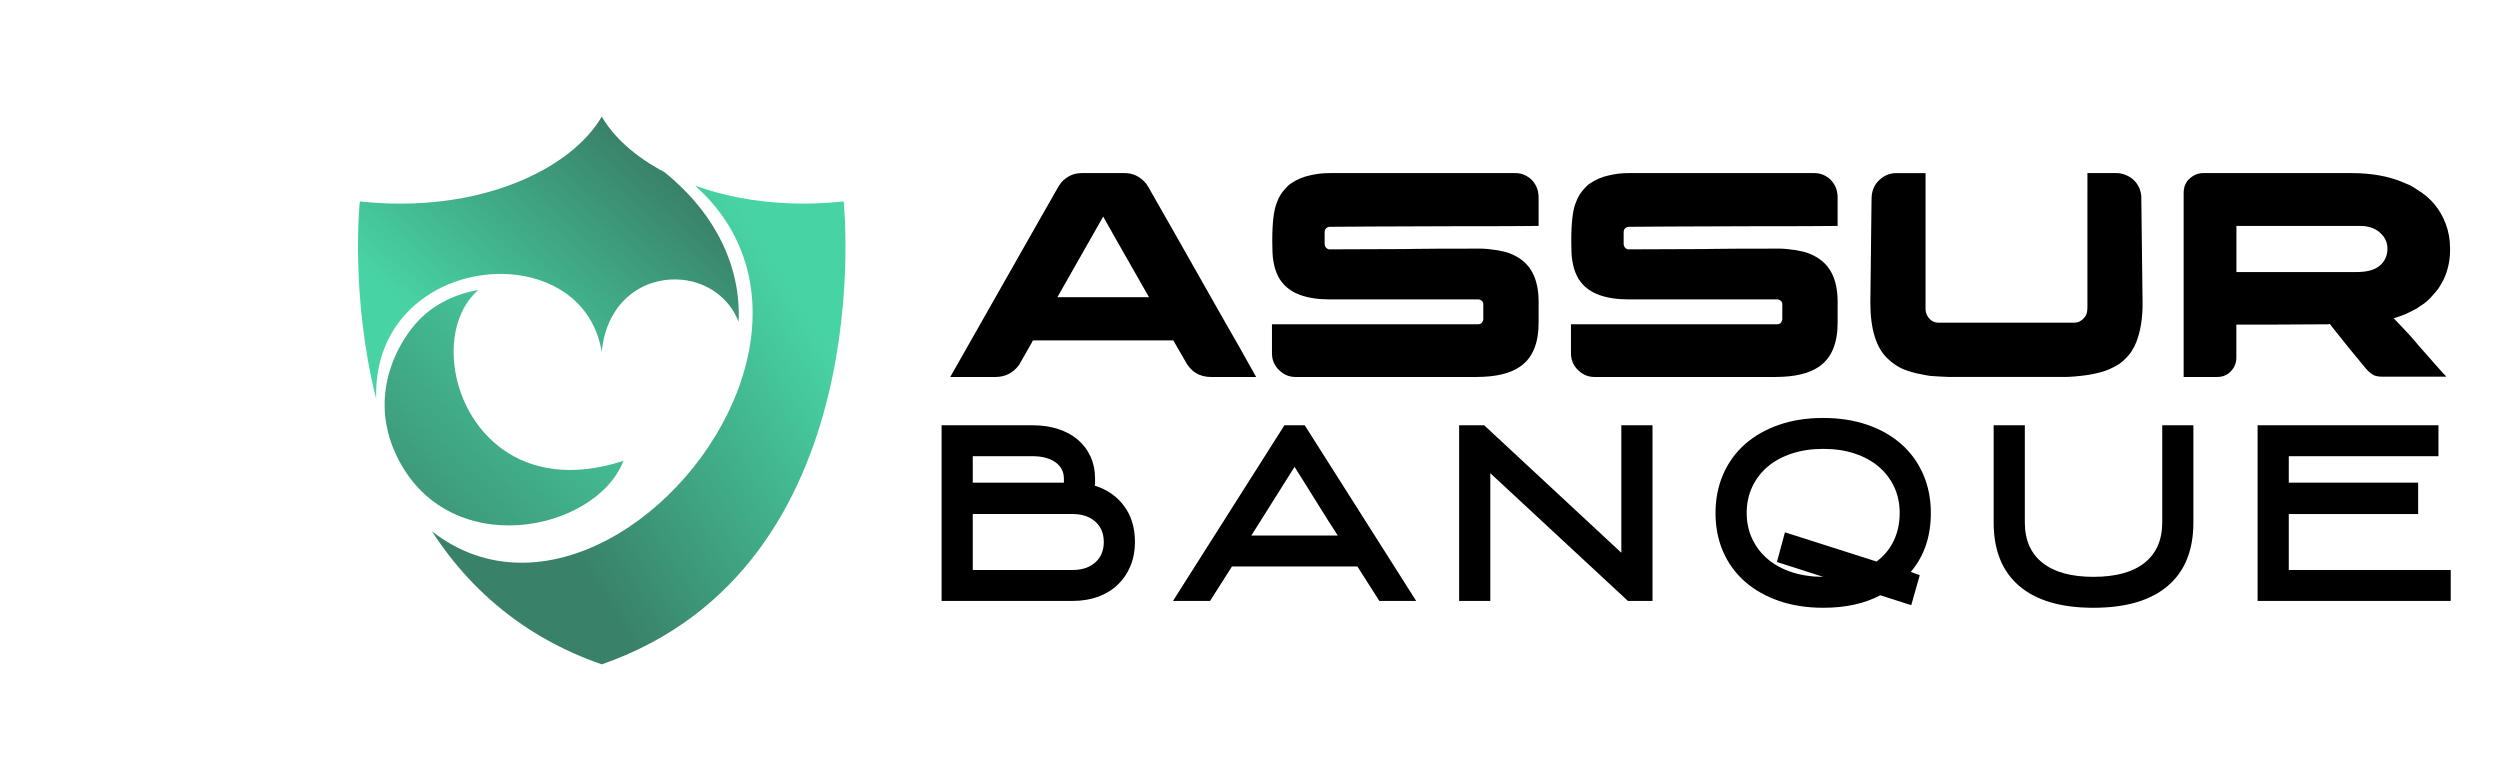
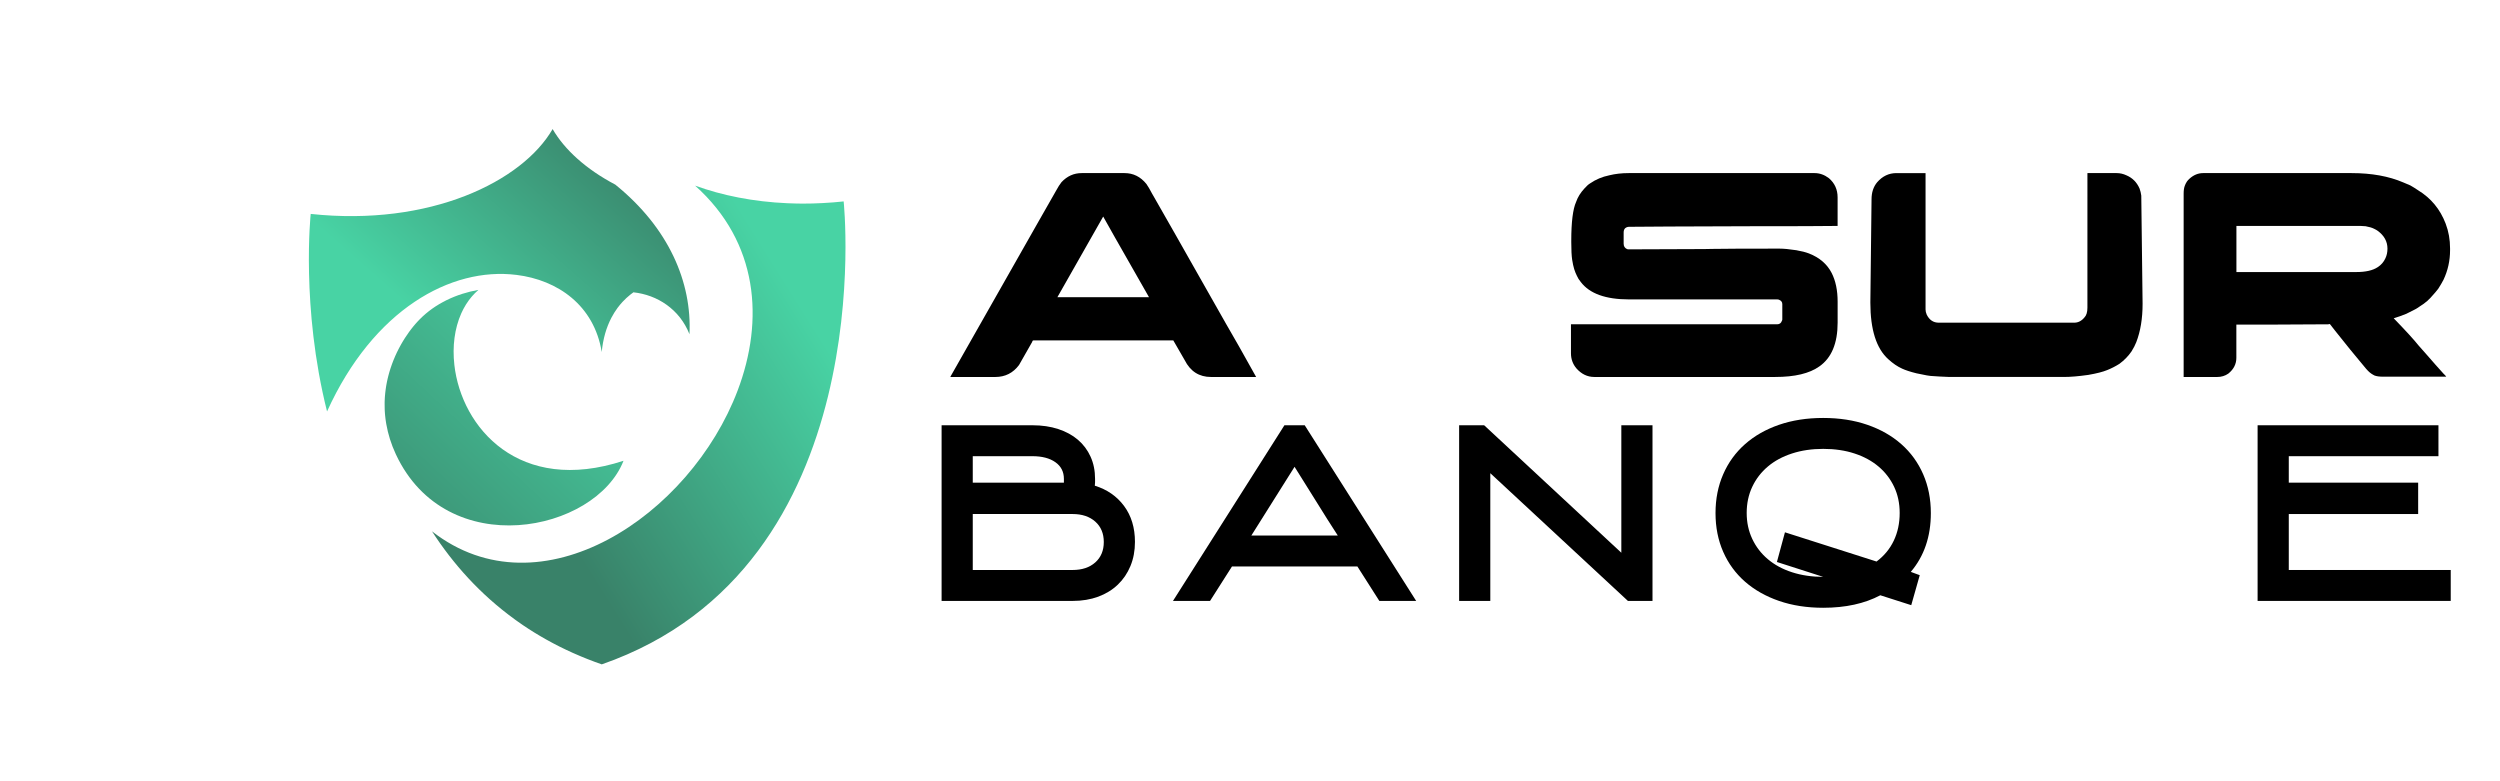
<svg xmlns="http://www.w3.org/2000/svg" version="1.1" id="Calque_1" x="0px" y="0px" width="206.5px" height="64.5px" viewBox="0 0 206.5 64.5" enable-background="new 0 0 206.5 64.5" xml:space="preserve">
  <linearGradient id="SVGID_1_" gradientUnits="userSpaceOnUse" x1="50.172" y1="24.981" x2="28.886" y2="47.699">
    <stop offset="0" style="stop-color:#48D3A4" />
    <stop offset="1" style="stop-color:#398269" />
  </linearGradient>
  <path fill="url(#SVGID_1_)" d="M51.502,38.06c-8.608,2.82-13.388-2.726-13.973-7.924c0,0.001,0.001,0.003,0.001,0.004  c-0.172-1.521,0.016-3.013,0.571-4.255c0.005-0.014,0.013-0.028,0.019-0.042c0.047-0.103,0.096-0.204,0.148-0.303  c0.011-0.02,0.021-0.041,0.033-0.062c0.056-0.104,0.114-0.207,0.177-0.307c0.004-0.007,0.008-0.015,0.013-0.022  c0.067-0.107,0.137-0.212,0.211-0.313c0.014-0.02,0.029-0.038,0.044-0.058c0.058-0.078,0.118-0.154,0.18-0.228  c0.024-0.029,0.05-0.059,0.075-0.088c0.057-0.065,0.116-0.129,0.176-0.191c0.026-0.026,0.051-0.054,0.077-0.079  c0.086-0.086,0.173-0.168,0.265-0.247c-1.804,0.317-3.556,1.113-4.859,2.439c-0.054,0.054-0.108,0.112-0.162,0.17  c-0.014,0.014-0.027,0.028-0.04,0.043c-0.041,0.046-0.084,0.093-0.126,0.141c-0.015,0.018-0.031,0.037-0.047,0.054  c-0.04,0.047-0.08,0.095-0.122,0.145c-0.016,0.02-0.032,0.039-0.048,0.059c-0.042,0.052-0.084,0.105-0.126,0.159  c-0.014,0.018-0.028,0.036-0.041,0.053c-0.049,0.065-0.099,0.131-0.149,0.198c-0.005,0.009-0.012,0.018-0.018,0.026  c-0.112,0.155-0.224,0.318-0.334,0.489c-0.014,0.023-0.028,0.045-0.042,0.068c-0.04,0.062-0.078,0.125-0.117,0.188  c-0.018,0.029-0.035,0.059-0.052,0.088c-0.035,0.06-0.07,0.118-0.104,0.179c-0.018,0.033-0.037,0.066-0.055,0.099  c-0.034,0.061-0.067,0.124-0.101,0.186c-0.017,0.032-0.034,0.064-0.051,0.097c-0.038,0.073-0.074,0.146-0.11,0.221  c-0.011,0.024-0.023,0.046-0.035,0.07c-0.045,0.096-0.091,0.194-0.135,0.294c-0.014,0.032-0.028,0.067-0.042,0.1  c-0.03,0.068-0.059,0.137-0.087,0.206c-0.017,0.042-0.034,0.086-0.051,0.13c-0.024,0.062-0.047,0.123-0.071,0.186  c-0.017,0.047-0.035,0.094-0.051,0.142c-0.021,0.061-0.042,0.122-0.063,0.183c-0.016,0.049-0.033,0.098-0.048,0.147  c-0.02,0.064-0.04,0.128-0.059,0.192c-0.014,0.048-0.028,0.096-0.042,0.145c-0.022,0.079-0.042,0.158-0.063,0.236  c-0.015,0.06-0.03,0.119-0.044,0.18c-0.02,0.087-0.04,0.173-0.058,0.261c-0.011,0.053-0.021,0.106-0.031,0.159  c-0.012,0.065-0.025,0.131-0.036,0.197c-0.01,0.058-0.018,0.116-0.026,0.173c-0.009,0.063-0.019,0.126-0.026,0.189  c-0.009,0.061-0.016,0.122-0.022,0.183c-0.006,0.062-0.013,0.124-0.018,0.185c-0.006,0.063-0.012,0.127-0.016,0.19  c-0.004,0.061-0.007,0.123-0.01,0.185c-0.003,0.065-0.007,0.131-0.009,0.196c-0.001,0.055-0.001,0.111-0.001,0.165  c-0.002,0.141,0,0.283,0.005,0.425c0.001,0.049,0.002,0.097,0.005,0.146c0.003,0.081,0.01,0.161,0.016,0.243  c0.004,0.047,0.007,0.095,0.012,0.142c0.008,0.085,0.017,0.171,0.028,0.256c0.004,0.043,0.011,0.086,0.016,0.129  c0.013,0.091,0.026,0.183,0.042,0.274c0.005,0.032,0.011,0.063,0.017,0.095c0.141,0.802,0.392,1.63,0.786,2.473  C36.893,46.513,49.202,43.962,51.502,38.06z" />
  <linearGradient id="SVGID_2_" gradientUnits="userSpaceOnUse" x1="67.252" y1="26.95" x2="44.714" y2="41.081">
    <stop offset="0" style="stop-color:#48D3A4" />
    <stop offset="1" style="stop-color:#398269" />
  </linearGradient>
  <path fill="url(#SVGID_2_)" d="M69.686,16.637c-0.281,0.03-0.559,0.055-0.836,0.078c-0.029,0.002-0.058,0.004-0.087,0.006  c-0.543,0.043-1.079,0.071-1.606,0.085c-0.062,0.002-0.124,0.003-0.186,0.004c-0.177,0.004-0.353,0.005-0.527,0.006  c-0.098,0-0.195,0.001-0.292,0c-0.136,0-0.271-0.004-0.405-0.006c-0.229-0.005-0.456-0.011-0.682-0.022  c-2.848-0.122-5.427-0.649-7.649-1.454c5.239,4.686,5.711,11.118,3.516,16.916c-3.902,10.322-16.265,18.651-25.25,11.637  c1.746,2.699,3.974,5.196,6.822,7.262c-0.001,0-0.002,0-0.003,0c0.045,0.033,0.091,0.065,0.137,0.098  c0.042,0.03,0.084,0.061,0.127,0.09c0.105,0.075,0.211,0.148,0.319,0.223c0.043,0.029,0.087,0.06,0.131,0.091  c0.12,0.08,0.242,0.161,0.364,0.24c0.03,0.02,0.059,0.04,0.088,0.059c0.152,0.099,0.306,0.195,0.462,0.292  c0.032,0.02,0.064,0.038,0.096,0.058c0.123,0.076,0.247,0.15,0.374,0.225c0.051,0.03,0.103,0.061,0.155,0.09  c0.108,0.064,0.218,0.127,0.33,0.189c0.054,0.03,0.109,0.061,0.165,0.091c0.114,0.064,0.229,0.126,0.344,0.188  c0.05,0.026,0.1,0.054,0.149,0.079c0.139,0.073,0.278,0.145,0.418,0.216c0.028,0.014,0.055,0.028,0.083,0.042  c0.348,0.175,0.705,0.343,1.067,0.506c0.032,0.014,0.065,0.028,0.097,0.042c0.147,0.066,0.295,0.131,0.446,0.193  c0.044,0.02,0.088,0.038,0.133,0.057c0.142,0.059,0.285,0.117,0.429,0.175c0.046,0.02,0.091,0.037,0.138,0.056  c0.149,0.059,0.3,0.116,0.452,0.173c0.04,0.016,0.08,0.03,0.12,0.046c0.192,0.07,0.385,0.14,0.58,0.208  C72.902,46.809,69.686,16.637,69.686,16.637z" />
  <linearGradient id="SVGID_3_" gradientUnits="userSpaceOnUse" x1="38.438" y1="29.458" x2="53.106" y2="12.823">
    <stop offset="0" style="stop-color:#48D3A4" />
    <stop offset="1" style="stop-color:#398269" />
  </linearGradient>
-   <path fill="url(#SVGID_3_)" d="M42.649,22.706h0.006c3.418,0.42,6.414,2.513,7.048,6.369c0.012-0.128,0.027-0.255,0.044-0.378  c0.004-0.03,0.008-0.06,0.014-0.09c0.014-0.095,0.028-0.189,0.045-0.282c0.005-0.031,0.012-0.063,0.018-0.094  c0.018-0.093,0.037-0.185,0.058-0.275c0.005-0.025,0.011-0.051,0.017-0.077c0.025-0.106,0.052-0.211,0.082-0.314  c0.001-0.006,0.003-0.014,0.005-0.02c0.066-0.231,0.142-0.454,0.227-0.667c0.002-0.006,0.004-0.013,0.007-0.018  c0.039-0.099,0.08-0.194,0.122-0.287c0.006-0.012,0.012-0.025,0.018-0.038c0.042-0.091,0.085-0.18,0.13-0.267  c0.005-0.008,0.01-0.017,0.014-0.026c0.152-0.291,0.323-0.562,0.507-0.813c0.002-0.003,0.005-0.005,0.007-0.008  c0.058-0.079,0.118-0.155,0.18-0.229c0.006-0.008,0.013-0.016,0.019-0.024c0.061-0.072,0.123-0.143,0.186-0.212  c0.003-0.004,0.007-0.008,0.011-0.013c0.206-0.223,0.425-0.426,0.655-0.609c0.004-0.003,0.008-0.005,0.011-0.008  c0.072-0.056,0.145-0.112,0.22-0.164c0.006-0.005,0.013-0.009,0.02-0.015c1.2-0.849,2.66-1.186,4.058-1.032  c-0.005-0.002-0.012-0.004-0.018-0.006c0.013,0.002,0.026,0.003,0.039,0.004c-0.002,0.001-0.005,0.002-0.008,0.002  c0.979,0.107,1.927,0.453,2.732,1.031c0.002,0.002,0.006,0.004,0.009,0.006c0.192,0.139,0.376,0.291,0.551,0.456  c0.013,0.012,0.027,0.025,0.04,0.038c0.082,0.08,0.163,0.161,0.241,0.246c0.006,0.008,0.014,0.017,0.021,0.024  c0.069,0.076,0.135,0.156,0.201,0.237c0.017,0.021,0.033,0.042,0.05,0.063c0.066,0.085,0.13,0.173,0.192,0.265  c0.016,0.023,0.032,0.047,0.048,0.071c0.052,0.079,0.102,0.159,0.15,0.242c0.013,0.022,0.027,0.043,0.039,0.066  c0.056,0.096,0.108,0.197,0.158,0.299c0.014,0.027,0.027,0.056,0.04,0.083c0.051,0.109,0.1,0.218,0.145,0.331  c0.208-4.275-1.695-8.772-6.121-12.351l-0.007-0.005c-2.403-1.263-4.189-2.882-5.175-4.588c-2.496,4.323-10.115,8.069-19.982,7.009  c0,0-0.819,7.677,1.349,16.316C30.839,25.552,37.26,22.038,42.649,22.706z" />
+   <path fill="url(#SVGID_3_)" d="M42.649,22.706h0.006c3.418,0.42,6.414,2.513,7.048,6.369c0.012-0.128,0.027-0.255,0.044-0.378  c0.004-0.03,0.008-0.06,0.014-0.09c0.014-0.095,0.028-0.189,0.045-0.282c0.005-0.031,0.012-0.063,0.018-0.094  c0.018-0.093,0.037-0.185,0.058-0.275c0.005-0.025,0.011-0.051,0.017-0.077c0.025-0.106,0.052-0.211,0.082-0.314  c0.001-0.006,0.003-0.014,0.005-0.02c0.066-0.231,0.142-0.454,0.227-0.667c0.002-0.006,0.004-0.013,0.007-0.018  c0.039-0.099,0.08-0.194,0.122-0.287c0.006-0.012,0.012-0.025,0.018-0.038c0.042-0.091,0.085-0.18,0.13-0.267  c0.005-0.008,0.01-0.017,0.014-0.026c0.152-0.291,0.323-0.562,0.507-0.813c0.002-0.003,0.005-0.005,0.007-0.008  c0.058-0.079,0.118-0.155,0.18-0.229c0.006-0.008,0.013-0.016,0.019-0.024c0.061-0.072,0.123-0.143,0.186-0.212  c0.003-0.004,0.007-0.008,0.011-0.013c0.206-0.223,0.425-0.426,0.655-0.609c0.004-0.003,0.008-0.005,0.011-0.008  c0.072-0.056,0.145-0.112,0.22-0.164c0.006-0.005,0.013-0.009,0.02-0.015c-0.005-0.002-0.012-0.004-0.018-0.006c0.013,0.002,0.026,0.003,0.039,0.004c-0.002,0.001-0.005,0.002-0.008,0.002  c0.979,0.107,1.927,0.453,2.732,1.031c0.002,0.002,0.006,0.004,0.009,0.006c0.192,0.139,0.376,0.291,0.551,0.456  c0.013,0.012,0.027,0.025,0.04,0.038c0.082,0.08,0.163,0.161,0.241,0.246c0.006,0.008,0.014,0.017,0.021,0.024  c0.069,0.076,0.135,0.156,0.201,0.237c0.017,0.021,0.033,0.042,0.05,0.063c0.066,0.085,0.13,0.173,0.192,0.265  c0.016,0.023,0.032,0.047,0.048,0.071c0.052,0.079,0.102,0.159,0.15,0.242c0.013,0.022,0.027,0.043,0.039,0.066  c0.056,0.096,0.108,0.197,0.158,0.299c0.014,0.027,0.027,0.056,0.04,0.083c0.051,0.109,0.1,0.218,0.145,0.331  c0.208-4.275-1.695-8.772-6.121-12.351l-0.007-0.005c-2.403-1.263-4.189-2.882-5.175-4.588c-2.496,4.323-10.115,8.069-19.982,7.009  c0,0-0.819,7.677,1.349,16.316C30.839,25.552,37.26,22.038,42.649,22.706z" />
  <g>
    <g>
      <path d="M89.347,14.298h3.542c0.717,0,1.318,0.298,1.801,0.895c0.129,0.178,0.29,0.452,0.483,0.822    c0.033,0.048,0.061,0.096,0.085,0.146c0.072,0.113,0.692,1.201,1.861,3.263c0.331,0.589,0.709,1.258,1.137,2.008    c2.651,4.683,4.013,7.076,4.086,7.181l1.415,2.526h-3.725c-0.983,0-1.708-0.463-2.176-1.39c-0.331-0.564-0.572-0.983-0.725-1.257    c-0.128-0.233-0.202-0.358-0.217-0.375H85.357c-0.016,0-0.034,0.008-0.054,0.024c-0.02,0.017-0.035,0.048-0.042,0.096l-1.088,1.91    c-0.492,0.661-1.145,0.992-1.958,0.992h-3.688c-0.016,0-0.024-0.002-0.024-0.006c0-0.004,0-0.011,0-0.018    c1.782-3.151,3.333-5.883,4.654-8.197c1.048-1.845,1.894-3.336,2.539-4.472c0.999-1.765,1.523-2.685,1.571-2.756    c0.129-0.242,0.266-0.455,0.412-0.642C88.145,14.548,88.702,14.298,89.347,14.298z M91.124,17.888l-3.784,6.661h7.568    C92.433,20.214,91.172,17.993,91.124,17.888z" />
-       <path d="M109.837,14.298h15.353c0.419,0,0.813,0.141,1.185,0.424c0.476,0.411,0.713,0.938,0.713,1.583v2.357h-0.023    c-1.128,0.017-3.514,0.025-7.157,0.025c-2.868,0.016-5.094,0.024-6.672,0.024c-1.652,0.016-2.776,0.024-3.373,0.024    c-0.122,0-0.23,0.041-0.327,0.12c-0.081,0.082-0.121,0.198-0.121,0.352v0.918c0,0.218,0.093,0.366,0.278,0.448    c0.025,0.007,0.044,0.014,0.061,0.018c0.016,0.004,0.036,0.006,0.061,0.006c3.659-0.017,5.747-0.024,6.262-0.024    c0.128,0,0.362-0.005,0.7-0.013c0.951-0.017,2.757-0.024,5.416-0.024h0.097c0.347,0,0.811,0.044,1.391,0.133    c0.419,0.072,0.766,0.161,1.039,0.266c0.871,0.339,1.496,0.875,1.875,1.608c0.329,0.645,0.494,1.438,0.494,2.381v1.729    c0,1.708-0.503,2.914-1.511,3.615c-0.813,0.581-2.026,0.87-3.64,0.87h-14.952c-0.564,0-1.057-0.237-1.475-0.713    c-0.298-0.354-0.448-0.769-0.448-1.245v-2.394h17.033c0.193,0,0.322-0.093,0.388-0.278c0.016-0.024,0.024-0.048,0.029-0.072    c0.004-0.024,0.006-0.041,0.006-0.049v-1.269c0-0.168-0.093-0.29-0.277-0.362c-0.049-0.017-0.098-0.024-0.146-0.024h-12.233    c-1.935,0-3.264-0.48-3.989-1.44c-0.146-0.177-0.25-0.342-0.315-0.496c-0.081-0.153-0.157-0.342-0.229-0.568    c-0.066-0.209-0.122-0.466-0.169-0.773c-0.048-0.331-0.073-0.818-0.073-1.462v-0.097c0-1.555,0.134-2.627,0.399-3.215    c0.137-0.396,0.366-0.766,0.688-1.113c0.178-0.201,0.335-0.342,0.472-0.423c0.468-0.322,0.995-0.544,1.584-0.665    C108.728,14.358,109.265,14.298,109.837,14.298z" />
      <path d="M134.534,14.298h15.354c0.418,0,0.813,0.141,1.184,0.424c0.477,0.411,0.714,0.938,0.714,1.583v2.357h-0.024    c-1.129,0.017-3.514,0.025-7.156,0.025c-2.87,0.016-5.094,0.024-6.674,0.024c-1.65,0.016-2.776,0.024-3.373,0.024    c-0.12,0-0.229,0.041-0.325,0.12c-0.081,0.082-0.121,0.198-0.121,0.352v0.918c0,0.218,0.093,0.366,0.277,0.448    c0.024,0.007,0.045,0.014,0.061,0.018c0.017,0.004,0.036,0.006,0.061,0.006c3.659-0.017,5.746-0.024,6.263-0.024    c0.128,0,0.362-0.005,0.7-0.013c0.951-0.017,2.757-0.024,5.416-0.024h0.097c0.346,0,0.811,0.044,1.391,0.133    c0.419,0.072,0.766,0.161,1.039,0.266c0.871,0.339,1.495,0.875,1.874,1.608c0.331,0.645,0.496,1.438,0.496,2.381v1.729    c0,1.708-0.505,2.914-1.512,3.615c-0.814,0.581-2.026,0.87-3.639,0.87h-14.953c-0.564,0-1.057-0.237-1.476-0.713    c-0.297-0.354-0.447-0.769-0.447-1.245v-2.394h17.034c0.192,0,0.322-0.093,0.386-0.278c0.016-0.024,0.027-0.048,0.031-0.072    c0.003-0.024,0.006-0.041,0.006-0.049v-1.269c0-0.168-0.094-0.29-0.278-0.362c-0.049-0.017-0.097-0.024-0.145-0.024h-12.235    c-1.933,0-3.263-0.48-3.989-1.44c-0.144-0.177-0.25-0.342-0.313-0.496c-0.081-0.153-0.157-0.342-0.23-0.568    c-0.064-0.209-0.12-0.466-0.168-0.773c-0.049-0.331-0.073-0.818-0.073-1.462v-0.097c0-1.555,0.134-2.627,0.398-3.215    c0.137-0.396,0.366-0.766,0.689-1.113c0.178-0.201,0.334-0.342,0.472-0.423c0.468-0.322,0.995-0.544,1.584-0.665    C133.426,14.358,133.962,14.298,134.534,14.298z" />
      <path d="M161.033,31.138c-0.621-0.024-1.076-0.048-1.366-0.073c-0.227,0-0.682-0.076-1.366-0.229    c-0.516-0.128-0.91-0.258-1.185-0.387c-0.38-0.17-0.759-0.427-1.137-0.773c-0.991-0.887-1.487-2.446-1.487-4.678l0.098-8.535    c0-0.572,0.157-1.044,0.471-1.416c0.436-0.499,0.964-0.749,1.584-0.749h2.406v11.267c0,0.129,0.031,0.27,0.096,0.423    c0.218,0.443,0.549,0.665,0.992,0.665h11.193c0.322,0,0.601-0.141,0.835-0.423c0.169-0.168,0.254-0.439,0.254-0.81V14.322    c0-0.007,0-0.013,0-0.018s0.007-0.006,0.023-0.006h2.394c0.274,0,0.54,0.061,0.799,0.181c0.499,0.21,0.861,0.572,1.088,1.088    c0.072,0.193,0.12,0.391,0.145,0.593c0.072,5.286,0.108,8.265,0.108,8.933c0,1.217-0.174,2.272-0.52,3.167    c-0.089,0.233-0.222,0.492-0.399,0.773c-0.266,0.387-0.596,0.725-0.99,1.016c-0.331,0.209-0.67,0.383-1.016,0.52    c-0.348,0.145-0.867,0.278-1.56,0.398c-0.798,0.113-1.459,0.169-1.983,0.169H161.033z" />
      <path d="M181.982,14.298h12.259c1.652,0,3.079,0.258,4.279,0.774c0.241,0.096,0.431,0.177,0.568,0.241    c0.201,0.113,0.415,0.246,0.641,0.399c1.071,0.653,1.833,1.575,2.285,2.768c0.241,0.637,0.361,1.314,0.361,2.032v0.157    c0,0.862-0.181,1.676-0.543,2.442c-0.113,0.217-0.254,0.459-0.424,0.725c-0.144,0.193-0.317,0.399-0.52,0.617    c-0.097,0.113-0.192,0.213-0.29,0.302l-0.121,0.12l-0.097,0.073l-0.182,0.145c-0.145,0.104-0.326,0.226-0.543,0.363    c-0.033,0.016-0.064,0.037-0.098,0.061c-0.217,0.112-0.415,0.213-0.592,0.301c-0.089,0.041-0.174,0.082-0.254,0.121    c-0.315,0.129-0.645,0.246-0.991,0.351c0.999,1.031,1.685,1.782,2.055,2.249c0.25,0.282,0.496,0.56,0.738,0.834    c0.459,0.531,0.898,1.027,1.317,1.487c0.128,0.121,0.205,0.205,0.229,0.254h-5.223c-0.298,0-0.532-0.032-0.701-0.097    c-0.048-0.024-0.093-0.048-0.133-0.072s-0.084-0.052-0.134-0.084c-0.168-0.113-0.357-0.303-0.567-0.568    c-0.767-0.911-1.576-1.906-2.43-2.986l-0.424-0.544c-0.022,0-0.072,0.007-0.145,0.024c-0.5,0-2.003,0.007-4.51,0.024h-3.069v2.744    c0,0.516-0.223,0.951-0.665,1.306c-0.266,0.185-0.572,0.278-0.919,0.278h-2.77V15.991c0-0.274,0.033-0.492,0.098-0.653    c0.032-0.098,0.089-0.209,0.17-0.339c0.056-0.08,0.124-0.157,0.205-0.229C181.186,14.455,181.564,14.298,181.982,14.298z     M184.728,18.662v3.809h9.899c0.774,0,1.363-0.133,1.766-0.4c0.29-0.185,0.504-0.431,0.641-0.736c0.113-0.234,0.17-0.5,0.17-0.798    c0-0.589-0.27-1.08-0.811-1.475c-0.081-0.057-0.165-0.104-0.254-0.146c-0.024-0.007-0.048-0.02-0.073-0.036    c-0.144-0.073-0.366-0.137-0.664-0.193c-0.097,0-0.23-0.008-0.398-0.025H184.728z" />
    </g>
    <g>
      <path d="M77.776,49.636V35.127h7.508c0.78,0,1.489,0.104,2.126,0.312c0.636,0.208,1.179,0.505,1.628,0.888    c0.448,0.384,0.796,0.848,1.043,1.395c0.247,0.546,0.371,1.156,0.371,1.834c0,0.09,0,0.182,0,0.271    c0,0.092-0.007,0.189-0.02,0.293c1.014,0.312,1.82,0.871,2.418,1.677c0.598,0.807,0.897,1.795,0.897,2.965    c0,0.729-0.124,1.392-0.371,1.989c-0.247,0.599-0.595,1.112-1.043,1.541c-0.449,0.429-0.989,0.761-1.619,0.995    c-0.631,0.232-1.336,0.35-2.116,0.35H77.776z M87.878,39.866v-0.312c0-0.586-0.234-1.045-0.704-1.376    c-0.469-0.332-1.102-0.497-1.897-0.497H80.35v2.185H87.878z M80.35,47.081h8.245c0.782,0,1.407-0.208,1.875-0.626    c0.469-0.418,0.703-0.979,0.703-1.685s-0.234-1.266-0.703-1.685c-0.469-0.417-1.094-0.627-1.875-0.627H80.35V47.081z" />
      <path d="M107.77,35.127l9.205,14.509h-3.042l-1.814-2.848h-10.356l-1.813,2.848h-3.062l9.205-14.509H107.77z M103.362,44.234    h7.138c-0.312-0.482-0.605-0.939-0.878-1.37c-0.274-0.43-0.546-0.867-0.819-1.311c-0.273-0.443-0.563-0.907-0.869-1.39    c-0.305-0.483-0.64-1.018-1.004-1.604L103.362,44.234z" />
      <path d="M133.922,35.127h2.574v14.509h-2.031l-11.366-10.55v10.55h-2.575V35.127h2.067l11.331,10.53V35.127z" />
      <path d="M157.869,49.987l-2.555-0.818c-1.3,0.688-2.872,1.033-4.719,1.033c-1.339,0-2.555-0.189-3.647-0.566    c-1.092-0.377-2.028-0.906-2.809-1.589c-0.779-0.683-1.381-1.504-1.803-2.467c-0.423-0.962-0.634-2.028-0.634-3.198    c0-1.171,0.211-2.239,0.634-3.208c0.422-0.969,1.023-1.798,1.803-2.487c0.78-0.688,1.717-1.222,2.809-1.599    c1.093-0.377,2.309-0.565,3.647-0.565s2.555,0.188,3.646,0.565c1.093,0.377,2.028,0.91,2.809,1.599    c0.78,0.689,1.382,1.519,1.804,2.487s0.634,2.037,0.634,3.208c0,1.937-0.553,3.556-1.657,4.855l0.74,0.273L157.869,49.987z     M150.596,37.077c-0.937,0-1.794,0.126-2.574,0.38c-0.78,0.253-1.447,0.612-1.999,1.08c-0.553,0.467-0.982,1.025-1.287,1.674    c-0.306,0.649-0.459,1.37-0.459,2.161c0,0.779,0.153,1.492,0.459,2.141c0.305,0.649,0.734,1.208,1.287,1.674    c0.552,0.468,1.219,0.828,1.999,1.081s1.638,0.38,2.574,0.38l-3.823-1.228l0.664-2.452l7.566,2.414    c0.625-0.467,1.099-1.041,1.424-1.724c0.324-0.681,0.487-1.443,0.487-2.286c0-0.791-0.152-1.512-0.458-2.161    c-0.307-0.648-0.735-1.207-1.287-1.674c-0.553-0.468-1.216-0.827-1.989-1.08C152.406,37.203,151.544,37.077,150.596,37.077z" />
-       <path d="M172.915,50.202c-2.682,0-4.726-0.602-6.13-1.805c-1.406-1.202-2.109-2.947-2.109-5.236v-8.034h2.574v8.021    c0,1.455,0.487,2.567,1.46,3.34c0.974,0.773,2.376,1.159,4.205,1.159c1.844,0,3.252-0.386,4.225-1.159    c0.973-0.772,1.461-1.885,1.461-3.34v-8.021h2.573v8.034c0,2.289-0.706,4.034-2.118,5.236    C177.643,49.601,175.597,50.202,172.915,50.202z" />
      <path d="M199.74,42.459h-10.687v4.622h13.377v2.555h-15.952V35.127h14.938v2.555h-12.363v2.185h10.687V42.459z" />
    </g>
  </g>
</svg>